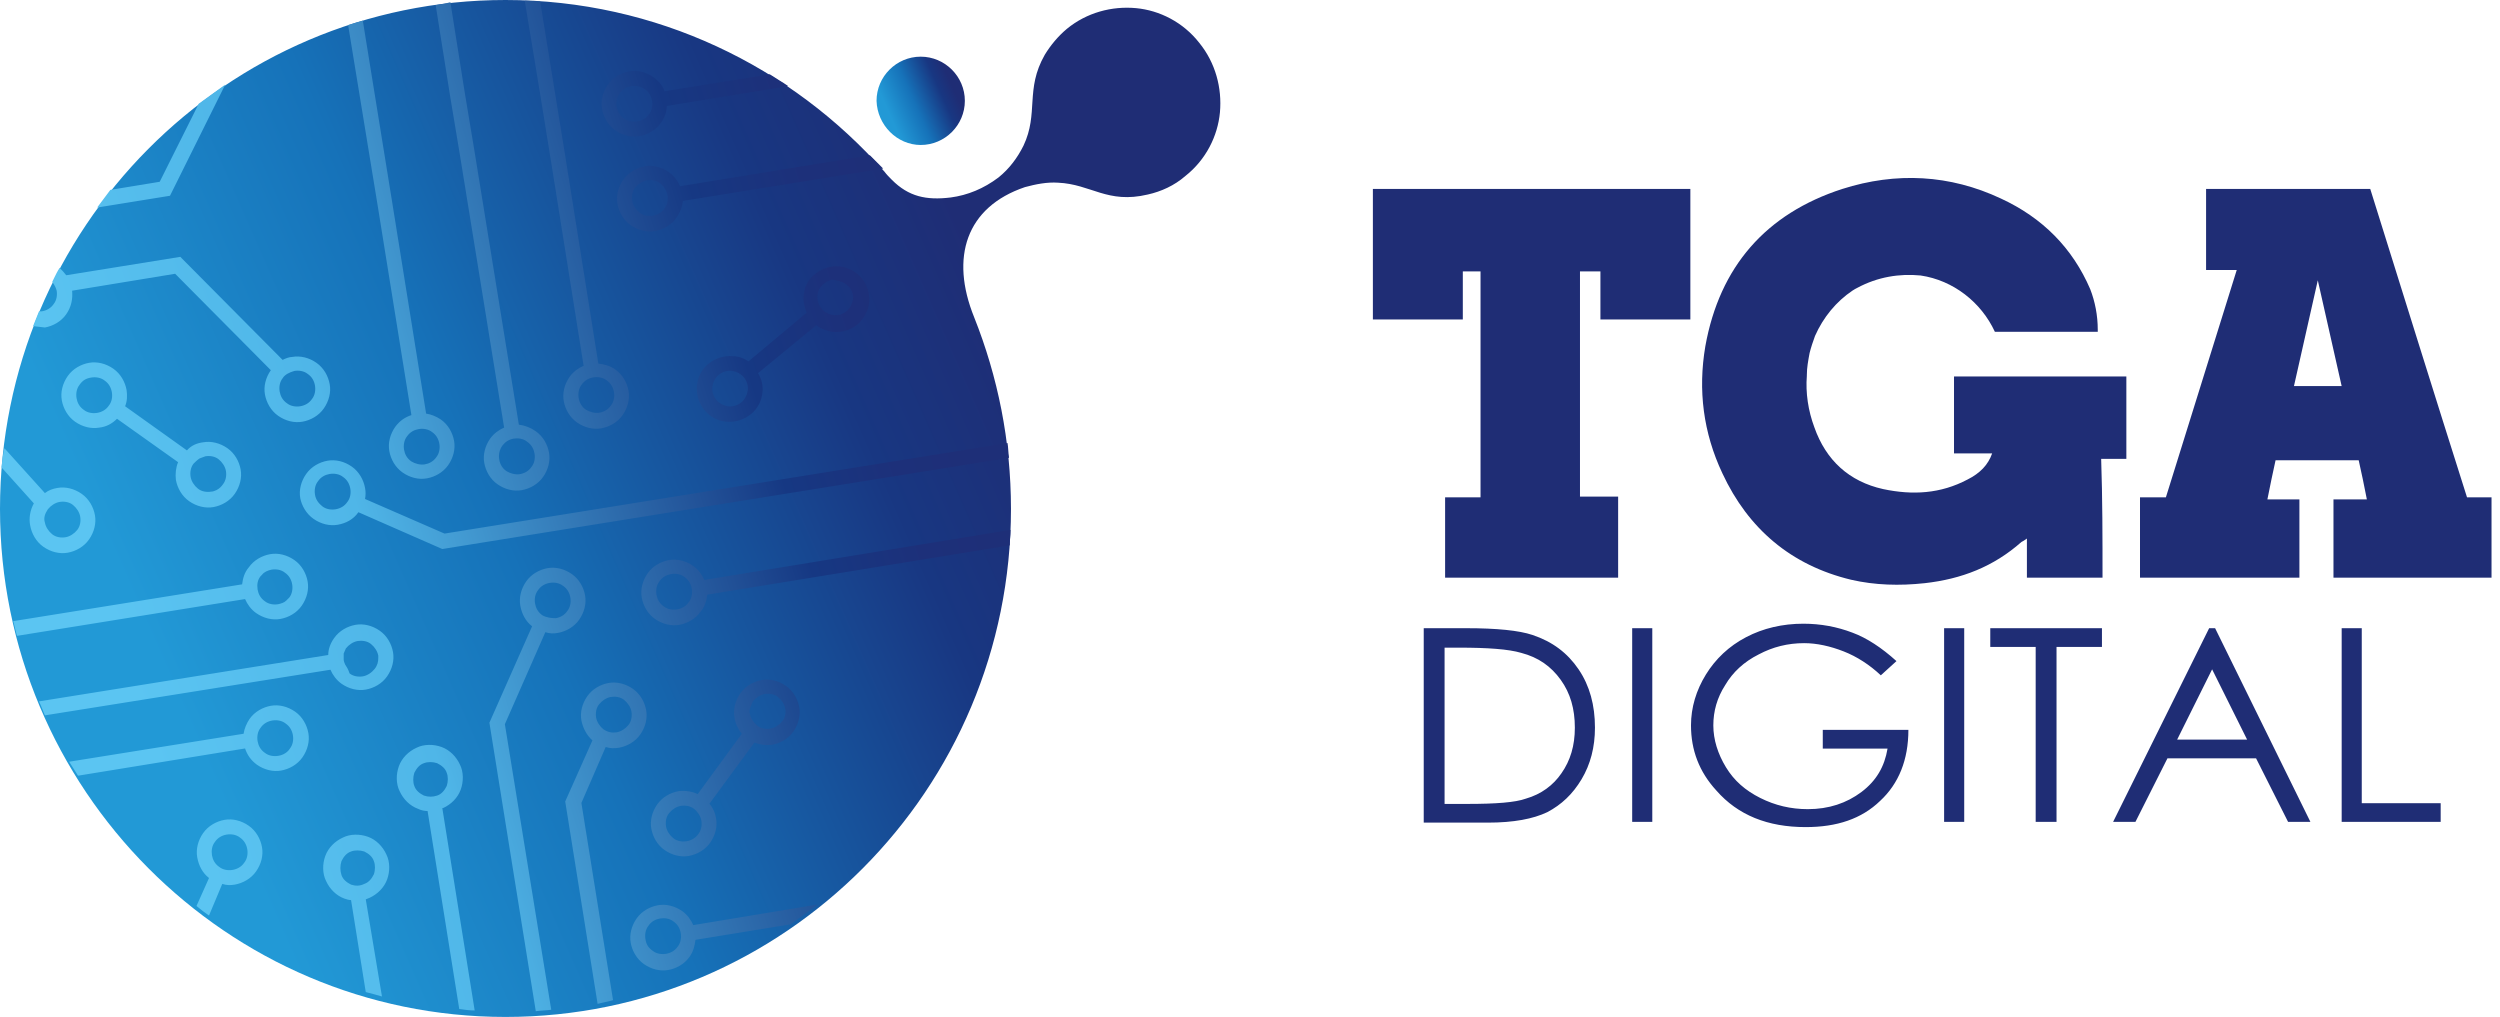
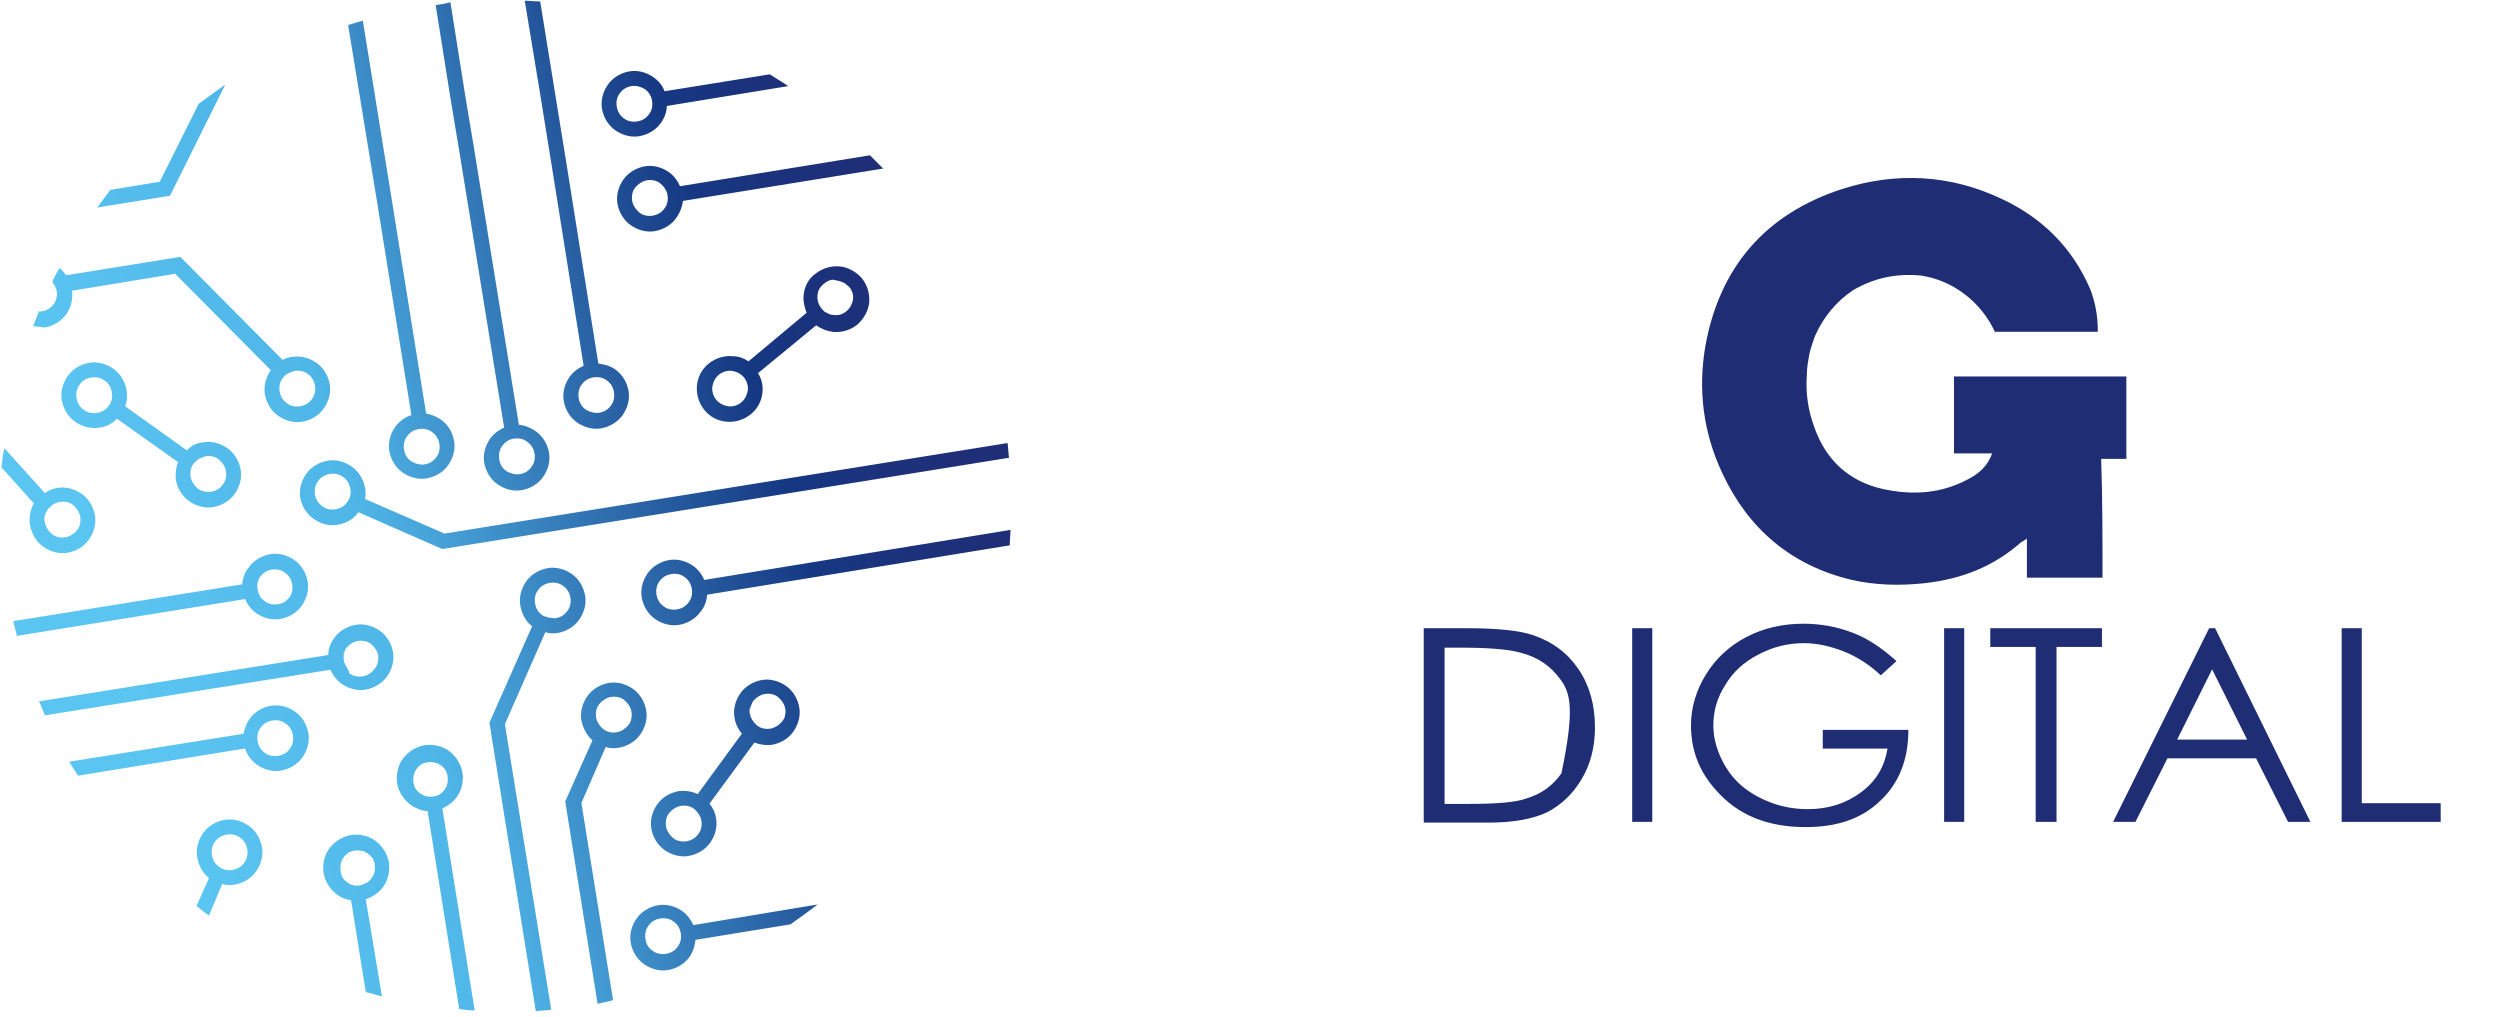
<svg xmlns="http://www.w3.org/2000/svg" width="118" height="48" viewBox="0 0 118 48" fill="none">
-   <path fill-rule="evenodd" clip-rule="evenodd" d="M23.859 0C30.978 0 37.368 3.142 41.744 8.099C41.848 8.239 41.953 8.343 42.091 8.483C42.89 9.286 43.724 9.46 44.87 9.321C45.669 9.216 46.432 8.902 47.127 8.378C47.648 7.959 48.03 7.436 48.308 6.877C49.037 5.341 48.377 4.224 49.315 2.583C49.593 2.129 49.94 1.711 50.357 1.361C51.295 0.593 52.475 0.279 53.621 0.384C54.733 0.489 55.844 1.047 56.608 2.025C57.372 2.967 57.685 4.154 57.581 5.306C57.476 6.423 56.921 7.54 55.948 8.308C55.427 8.762 54.802 9.041 54.177 9.181C52.267 9.635 51.503 8.692 49.94 8.623C49.419 8.588 48.898 8.692 48.377 8.832C45.599 9.775 44.835 12.148 45.981 14.976C47.092 17.769 47.718 20.806 47.718 24.017C47.718 37.283 37.021 48 23.859 48C10.697 48 0 37.248 0 24.017C0 10.752 10.697 0 23.859 0Z" fill="url(#paint0_linear)" />
  <path fill-rule="evenodd" clip-rule="evenodd" d="M24.768 0.035C24.889 0.035 25.011 0.043 25.132 0.052C25.254 0.061 25.376 0.069 25.497 0.069L26.713 7.573L28.241 17.16C28.519 17.195 28.797 17.265 29.04 17.438C29.388 17.681 29.596 18.063 29.666 18.445C29.735 18.828 29.631 19.244 29.388 19.592C29.145 19.939 28.762 20.148 28.38 20.217C27.998 20.287 27.581 20.182 27.234 19.939C26.887 19.696 26.678 19.314 26.609 18.932C26.539 18.55 26.643 18.133 26.887 17.785C27.06 17.542 27.303 17.369 27.547 17.265L26.018 7.677L25.462 4.238L24.768 0.035ZM36.335 3.508L31.368 4.307C31.264 4.029 31.09 3.821 30.847 3.647C30.499 3.404 30.082 3.3 29.7 3.369C29.318 3.439 28.936 3.647 28.693 3.995C28.45 4.342 28.346 4.759 28.415 5.141C28.485 5.523 28.693 5.905 29.04 6.148C29.388 6.392 29.805 6.496 30.187 6.426C30.569 6.357 30.951 6.148 31.194 5.801C31.368 5.558 31.472 5.28 31.472 5.002L37.204 4.064C37.069 3.968 36.914 3.872 36.749 3.771C36.615 3.688 36.475 3.602 36.335 3.508ZM41.06 7.33L32.097 8.789C31.993 8.545 31.819 8.302 31.576 8.129C31.229 7.885 30.812 7.781 30.43 7.851C30.048 7.92 29.666 8.129 29.422 8.476C29.179 8.823 29.075 9.24 29.145 9.622C29.214 10.004 29.422 10.386 29.77 10.63C30.117 10.873 30.534 10.977 30.916 10.908C31.298 10.838 31.68 10.63 31.924 10.282C32.097 10.039 32.202 9.761 32.236 9.483L41.685 7.955L41.06 7.33ZM38.593 42.692C38.176 43.005 37.76 43.318 37.308 43.63L32.827 44.36C32.792 44.638 32.723 44.916 32.549 45.159C32.306 45.506 31.924 45.715 31.541 45.784C31.159 45.853 30.742 45.749 30.395 45.506C30.048 45.263 29.839 44.881 29.77 44.499C29.7 44.117 29.805 43.7 30.048 43.352C30.291 43.005 30.673 42.797 31.055 42.727C31.437 42.658 31.854 42.762 32.202 43.005C32.445 43.179 32.618 43.422 32.723 43.665L38.593 42.692ZM28.936 47.208L27.442 37.898L28.589 35.258C28.797 35.328 29.006 35.328 29.214 35.293C29.596 35.224 29.978 35.015 30.221 34.668C30.465 34.321 30.569 33.904 30.499 33.522C30.43 33.139 30.221 32.757 29.874 32.514C29.527 32.271 29.11 32.167 28.728 32.236C28.346 32.306 27.963 32.514 27.72 32.862C27.477 33.209 27.373 33.626 27.442 34.008C27.512 34.355 27.686 34.703 27.963 34.946L26.678 37.829L28.207 47.382C28.323 47.353 28.427 47.33 28.526 47.308L28.526 47.308C28.665 47.277 28.795 47.249 28.936 47.208ZM26.018 47.66C25.897 47.677 25.775 47.686 25.654 47.694C25.532 47.703 25.41 47.712 25.289 47.729L23.1 34.112L25.115 29.561C24.802 29.318 24.629 28.971 24.559 28.589C24.49 28.207 24.594 27.79 24.837 27.442C25.08 27.095 25.462 26.887 25.845 26.817C26.227 26.748 26.643 26.852 26.991 27.095C27.338 27.338 27.547 27.72 27.616 28.103C27.686 28.485 27.581 28.901 27.338 29.249C27.095 29.596 26.713 29.805 26.331 29.874C26.122 29.909 25.949 29.909 25.74 29.839L23.83 34.182L26.018 47.66ZM22.405 47.694C22.162 47.694 21.919 47.66 21.676 47.625L20.182 38.281C20.043 38.281 19.87 38.246 19.731 38.176C19.349 38.038 19.036 37.725 18.862 37.343C18.689 36.995 18.689 36.544 18.828 36.162C18.966 35.78 19.279 35.467 19.661 35.293C20.009 35.12 20.46 35.12 20.842 35.258C21.224 35.397 21.537 35.71 21.711 36.092C21.884 36.44 21.884 36.891 21.745 37.273C21.607 37.655 21.294 37.968 20.912 38.142H20.877L22.405 47.694ZM18.029 47.035L18.028 47.034C17.785 46.965 17.542 46.895 17.264 46.826L16.57 42.484C16.465 42.484 16.361 42.449 16.257 42.414C15.875 42.276 15.562 41.963 15.389 41.581C15.215 41.233 15.215 40.782 15.354 40.4C15.493 40.017 15.805 39.705 16.188 39.531C16.535 39.358 16.986 39.358 17.369 39.496C17.751 39.635 18.063 39.948 18.237 40.33C18.411 40.678 18.411 41.129 18.272 41.511C18.133 41.893 17.82 42.206 17.438 42.38C17.403 42.397 17.377 42.406 17.351 42.414C17.325 42.423 17.299 42.432 17.264 42.449L18.029 47.035ZM9.865 43.213C9.657 43.074 9.483 42.935 9.275 42.762L9.865 41.442C9.553 41.199 9.379 40.851 9.31 40.469C9.24 40.087 9.344 39.67 9.587 39.323C9.831 38.975 10.213 38.767 10.595 38.697C10.977 38.628 11.394 38.732 11.741 38.975C12.088 39.219 12.297 39.601 12.366 39.983C12.436 40.365 12.332 40.782 12.088 41.129C11.845 41.477 11.463 41.685 11.081 41.754C10.873 41.789 10.699 41.789 10.491 41.72L9.865 43.213ZM3.682 36.613C3.613 36.509 3.543 36.396 3.474 36.283C3.404 36.17 3.335 36.057 3.265 35.953L11.498 34.633C11.533 34.39 11.637 34.147 11.776 33.938C12.019 33.591 12.401 33.383 12.783 33.313C13.165 33.244 13.582 33.348 13.93 33.591C14.277 33.834 14.485 34.216 14.555 34.599C14.624 34.981 14.52 35.397 14.277 35.745C14.034 36.092 13.652 36.301 13.27 36.37C12.887 36.44 12.471 36.335 12.123 36.092C11.845 35.884 11.672 35.641 11.567 35.328L3.682 36.613ZM2.119 33.765L15.597 31.611C15.701 31.854 15.875 32.097 16.118 32.271C16.465 32.514 16.882 32.618 17.264 32.549C17.646 32.48 18.029 32.271 18.272 31.924C18.515 31.576 18.619 31.16 18.55 30.777C18.48 30.395 18.272 30.013 17.924 29.77C17.577 29.527 17.16 29.423 16.778 29.492C16.396 29.561 16.014 29.77 15.771 30.117C15.597 30.36 15.493 30.638 15.493 30.916L1.841 33.105C1.906 33.235 1.957 33.365 2.012 33.503C2.045 33.587 2.08 33.673 2.119 33.765ZM0.799 30.013C0.764 29.892 0.738 29.779 0.712 29.666C0.686 29.553 0.66 29.44 0.625 29.318L11.428 27.581C11.463 27.304 11.533 27.026 11.741 26.782C11.984 26.435 12.366 26.227 12.748 26.157C13.131 26.088 13.547 26.192 13.895 26.435C14.242 26.678 14.451 27.06 14.52 27.442C14.59 27.825 14.485 28.241 14.242 28.589C13.999 28.936 13.617 29.145 13.235 29.214C12.853 29.284 12.436 29.179 12.088 28.936C11.845 28.763 11.672 28.519 11.567 28.276L0.799 30.013ZM0.069 22.058L1.598 23.76C1.424 24.073 1.355 24.455 1.424 24.802C1.494 25.185 1.702 25.567 2.049 25.81C2.397 26.053 2.814 26.157 3.196 26.088C3.578 26.018 3.96 25.81 4.203 25.462C4.446 25.115 4.55 24.698 4.481 24.316C4.412 23.934 4.203 23.552 3.856 23.309C3.508 23.066 3.091 22.961 2.709 23.031C2.501 23.066 2.293 23.135 2.119 23.274L0.208 21.155C0.139 21.433 0.104 21.746 0.069 22.058L0.069 22.058ZM1.702 15.041L1.702 15.041C1.745 14.928 1.789 14.816 1.841 14.694H1.98C2.188 14.659 2.397 14.555 2.536 14.347C2.675 14.173 2.709 13.93 2.675 13.721C2.64 13.582 2.57 13.443 2.466 13.304C2.492 13.253 2.517 13.2 2.543 13.146C2.624 12.979 2.709 12.802 2.814 12.644C2.918 12.749 3.022 12.853 3.126 12.992L8.511 12.123L13.339 16.987C13.478 16.917 13.652 16.848 13.791 16.848C14.173 16.778 14.59 16.882 14.937 17.125C15.284 17.369 15.493 17.751 15.562 18.133C15.632 18.515 15.527 18.932 15.284 19.279C15.041 19.627 14.659 19.835 14.277 19.904C13.895 19.974 13.478 19.87 13.131 19.627C12.783 19.384 12.575 19.001 12.505 18.619C12.436 18.237 12.54 17.82 12.783 17.473L8.267 12.922L3.404 13.721C3.439 14.103 3.369 14.486 3.126 14.833C2.883 15.18 2.501 15.389 2.119 15.458C2.02 15.442 1.929 15.433 1.842 15.425C1.745 15.415 1.654 15.407 1.563 15.389C1.615 15.267 1.659 15.154 1.702 15.041ZM4.585 9.796L5.21 8.962L7.538 8.58L9.379 4.898C9.587 4.742 9.796 4.594 10.004 4.446C10.213 4.299 10.421 4.151 10.63 3.995L8.024 9.24L4.585 9.796ZM16.431 1.181C16.552 1.146 16.665 1.112 16.778 1.077C16.891 1.042 17.004 1.007 17.125 0.973L18.411 8.927L18.445 9.136L20.113 19.522C20.356 19.557 20.599 19.661 20.808 19.8C21.155 20.044 21.363 20.426 21.433 20.808C21.502 21.19 21.398 21.607 21.155 21.954C20.912 22.301 20.53 22.51 20.148 22.579C19.765 22.649 19.349 22.545 19.001 22.301C18.654 22.058 18.445 21.676 18.376 21.294C18.306 20.912 18.411 20.495 18.654 20.148C18.862 19.87 19.105 19.696 19.418 19.592L17.751 9.24L17.716 9.032L16.431 1.181ZM20.564 0.243L21.259 4.62L21.676 7.121L23.795 20.182C23.552 20.287 23.309 20.46 23.135 20.703C22.892 21.051 22.788 21.468 22.857 21.85C22.927 22.232 23.135 22.614 23.482 22.857C23.83 23.1 24.247 23.205 24.629 23.135C25.011 23.066 25.393 22.857 25.636 22.51C25.879 22.162 25.983 21.746 25.914 21.363C25.845 20.981 25.636 20.599 25.289 20.356C25.046 20.182 24.768 20.078 24.49 20.044L22.371 6.982L21.954 4.481L21.259 0.104C21.05 0.164 20.841 0.198 20.654 0.228L20.564 0.243ZM31.368 40.122C31.715 40.365 32.132 40.469 32.514 40.4C32.896 40.33 33.278 40.122 33.522 39.774C33.765 39.427 33.869 39.01 33.799 38.628C33.765 38.385 33.66 38.142 33.487 37.933L35.606 35.05C35.884 35.154 36.162 35.189 36.44 35.154C36.822 35.085 37.204 34.876 37.447 34.529C37.69 34.182 37.794 33.765 37.725 33.383C37.655 33.001 37.447 32.618 37.099 32.375C36.752 32.132 36.335 32.028 35.953 32.097C35.571 32.167 35.189 32.375 34.946 32.723C34.703 33.07 34.598 33.487 34.668 33.869C34.703 34.147 34.842 34.425 35.015 34.633L32.931 37.482C32.653 37.343 32.306 37.308 32.028 37.343C31.646 37.412 31.264 37.621 31.02 37.968C30.777 38.315 30.673 38.732 30.742 39.114C30.812 39.496 31.02 39.879 31.368 40.122ZM17.195 41.72C17.403 41.65 17.542 41.477 17.646 41.268C17.716 41.06 17.716 40.816 17.646 40.643C17.577 40.434 17.403 40.295 17.195 40.191C16.986 40.122 16.743 40.122 16.57 40.191C16.361 40.261 16.222 40.434 16.118 40.643C16.049 40.851 16.049 41.094 16.118 41.303C16.188 41.511 16.361 41.65 16.57 41.754C16.778 41.824 16.986 41.824 17.195 41.72ZM39.879 13.374C39.913 13.409 39.948 13.435 39.983 13.461C40.017 13.487 40.052 13.513 40.087 13.548C40.226 13.721 40.295 13.93 40.261 14.138C40.226 14.347 40.122 14.555 39.948 14.694C39.774 14.833 39.566 14.902 39.357 14.868C39.253 14.868 39.149 14.833 39.08 14.798C39.058 14.777 39.037 14.768 39.007 14.757C38.989 14.75 38.967 14.742 38.941 14.729C38.767 14.59 38.628 14.381 38.593 14.173C38.559 13.964 38.593 13.721 38.732 13.548C38.871 13.374 39.08 13.235 39.288 13.2C39.496 13.235 39.705 13.27 39.879 13.374ZM37.933 13.93C37.898 14.208 37.968 14.486 38.072 14.763L35.328 17.056C35.12 16.917 34.876 16.813 34.598 16.813C34.216 16.778 33.799 16.882 33.452 17.16C33.105 17.438 32.931 17.82 32.896 18.202C32.861 18.584 32.966 19.001 33.244 19.349C33.522 19.696 33.904 19.87 34.286 19.904C34.668 19.939 35.085 19.835 35.432 19.557C35.779 19.279 35.953 18.897 35.988 18.515C36.023 18.202 35.953 17.89 35.779 17.612L38.524 15.354C38.767 15.528 39.045 15.632 39.323 15.666C39.705 15.701 40.122 15.597 40.469 15.319C40.782 15.041 40.99 14.659 41.025 14.277C41.06 13.895 40.955 13.478 40.678 13.131C40.4 12.818 40.017 12.61 39.635 12.575C39.253 12.54 38.836 12.644 38.489 12.922C38.142 13.165 37.968 13.548 37.933 13.93ZM33.799 18.862C33.66 18.689 33.591 18.445 33.626 18.237C33.66 18.029 33.765 17.82 33.938 17.681C34.112 17.542 34.355 17.473 34.564 17.508C34.772 17.542 34.98 17.647 35.12 17.82C35.258 17.994 35.328 18.237 35.293 18.445C35.258 18.654 35.154 18.862 34.98 19.001C34.807 19.14 34.564 19.21 34.355 19.175C34.147 19.14 33.938 19.036 33.799 18.862ZM30.812 10.178C30.604 10.213 30.36 10.178 30.187 10.039C30.013 9.9 29.874 9.692 29.839 9.483C29.805 9.275 29.839 9.032 29.978 8.858C30.117 8.684 30.326 8.545 30.534 8.511C30.742 8.476 30.986 8.511 31.159 8.65C31.333 8.789 31.472 8.997 31.507 9.205C31.541 9.414 31.507 9.657 31.368 9.831C31.229 10.039 31.02 10.143 30.812 10.178ZM10.977 41.06C11.185 41.025 11.394 40.921 11.533 40.712C11.672 40.539 11.706 40.295 11.672 40.087C11.637 39.879 11.533 39.67 11.324 39.531C11.151 39.392 10.907 39.358 10.699 39.392C10.491 39.427 10.282 39.531 10.143 39.74C10.004 39.913 9.97 40.157 10.004 40.365C10.039 40.573 10.143 40.782 10.352 40.921C10.525 41.06 10.768 41.094 10.977 41.06ZM13.339 17.855C13.2 18.029 13.165 18.272 13.2 18.48C13.235 18.689 13.339 18.897 13.547 19.036C13.721 19.175 13.964 19.21 14.173 19.175C14.381 19.14 14.59 19.036 14.729 18.828C14.867 18.654 14.902 18.411 14.867 18.202C14.833 17.994 14.729 17.785 14.52 17.647C14.346 17.508 14.103 17.473 13.895 17.508C13.652 17.577 13.443 17.681 13.339 17.855ZM2.258 24.038C2.397 23.865 2.605 23.726 2.814 23.691C3.022 23.656 3.265 23.691 3.439 23.83C3.613 23.969 3.752 24.177 3.786 24.386C3.821 24.594 3.786 24.837 3.647 25.011C3.508 25.185 3.3 25.324 3.091 25.358C2.883 25.393 2.64 25.358 2.466 25.219C2.293 25.08 2.154 24.872 2.119 24.663C2.049 24.455 2.119 24.247 2.258 24.038ZM9.414 21.641C9.466 21.624 9.509 21.607 9.553 21.589C9.596 21.572 9.64 21.555 9.692 21.537C9.9 21.502 10.143 21.537 10.317 21.676C10.491 21.815 10.63 22.023 10.664 22.232C10.699 22.44 10.664 22.683 10.525 22.857C10.456 22.961 10.352 23.066 10.213 23.135C10.143 23.17 10.039 23.205 9.97 23.205C9.761 23.239 9.518 23.205 9.344 23.066C9.171 22.927 9.032 22.718 8.997 22.51C8.962 22.301 8.997 22.058 9.136 21.885L9.136 21.884C9.205 21.815 9.31 21.711 9.414 21.641ZM9.587 20.877C9.97 20.808 10.386 20.912 10.734 21.155C11.081 21.398 11.29 21.78 11.359 22.162C11.428 22.545 11.324 22.961 11.081 23.309C10.838 23.656 10.456 23.865 10.074 23.934C9.692 24.003 9.275 23.899 8.927 23.656C8.58 23.413 8.372 23.031 8.302 22.649C8.267 22.371 8.302 22.058 8.406 21.815L5.523 19.766C5.28 20.009 5.002 20.148 4.689 20.182C4.307 20.252 3.89 20.148 3.543 19.904C3.196 19.661 2.987 19.279 2.918 18.897C2.848 18.515 2.953 18.098 3.196 17.751C3.439 17.403 3.821 17.195 4.203 17.125C4.585 17.056 5.002 17.16 5.349 17.403C5.697 17.647 5.905 18.029 5.975 18.411C6.009 18.654 6.009 18.932 5.905 19.175L8.823 21.259C9.032 21.016 9.31 20.912 9.587 20.877ZM3.752 18.168C3.613 18.341 3.578 18.584 3.613 18.793C3.647 19.001 3.752 19.21 3.96 19.349C4.134 19.488 4.377 19.522 4.585 19.488C4.794 19.453 5.002 19.349 5.141 19.14C5.28 18.967 5.315 18.723 5.28 18.515C5.245 18.307 5.141 18.098 4.933 17.959C4.759 17.82 4.516 17.785 4.307 17.82C4.064 17.855 3.89 17.959 3.752 18.168ZM12.158 27.825C12.193 28.033 12.297 28.241 12.505 28.381C12.679 28.519 12.922 28.554 13.131 28.519C13.27 28.485 13.409 28.45 13.513 28.346L13.547 28.311L13.652 28.207C13.791 28.033 13.825 27.79 13.791 27.581C13.756 27.373 13.652 27.165 13.443 27.026C13.27 26.887 13.026 26.852 12.818 26.887C12.644 26.922 12.471 26.991 12.366 27.13L12.297 27.199C12.158 27.373 12.123 27.581 12.158 27.825ZM16.292 31.368C16.257 31.298 16.222 31.194 16.222 31.125V30.847C16.24 30.812 16.257 30.769 16.274 30.725L16.274 30.725C16.292 30.682 16.309 30.638 16.326 30.604C16.465 30.43 16.674 30.291 16.882 30.256C17.091 30.222 17.334 30.256 17.508 30.395C17.681 30.534 17.82 30.743 17.855 30.951V31.055C17.855 31.229 17.82 31.403 17.681 31.576C17.542 31.75 17.334 31.889 17.125 31.924C16.917 31.958 16.674 31.924 16.5 31.785C16.431 31.576 16.361 31.472 16.292 31.368ZM13.686 35.328C13.825 35.154 13.86 34.911 13.825 34.703C13.791 34.494 13.686 34.286 13.478 34.147C13.304 34.008 13.061 33.973 12.853 34.008C12.644 34.043 12.436 34.147 12.297 34.355C12.158 34.529 12.123 34.772 12.158 34.981C12.193 35.189 12.297 35.397 12.505 35.536C12.679 35.675 12.922 35.71 13.131 35.675C13.374 35.641 13.582 35.502 13.686 35.328ZM23.64 21.153C23.553 21.314 23.534 21.512 23.563 21.685C23.597 21.894 23.701 22.102 23.91 22.241C24.084 22.345 24.327 22.415 24.535 22.38C24.744 22.345 24.952 22.241 25.091 22.032C25.23 21.859 25.265 21.616 25.23 21.407C25.195 21.2 25.092 20.992 24.885 20.853C24.881 20.849 24.876 20.846 24.872 20.842C24.698 20.703 24.455 20.669 24.247 20.703C24.038 20.738 23.864 20.842 23.726 21.016C23.691 21.06 23.662 21.105 23.64 21.153ZM20.043 21.919C20.252 21.885 20.46 21.78 20.599 21.572C20.738 21.398 20.773 21.155 20.738 20.947C20.703 20.738 20.599 20.53 20.391 20.391C20.217 20.252 19.974 20.217 19.765 20.252C19.557 20.287 19.349 20.391 19.21 20.599C19.071 20.773 19.036 21.016 19.071 21.224C19.105 21.433 19.21 21.641 19.418 21.78C19.592 21.885 19.835 21.954 20.043 21.919ZM14.798 24.49C15.145 24.733 15.562 24.837 15.944 24.768C16.326 24.698 16.674 24.525 16.917 24.177L20.877 25.914L47.625 21.607C47.608 21.489 47.6 21.372 47.591 21.259L47.591 21.259C47.582 21.137 47.574 21.02 47.556 20.912L20.981 25.185L17.23 23.552C17.264 23.378 17.264 23.205 17.23 23.031C17.16 22.649 16.952 22.267 16.604 22.023C16.257 21.78 15.84 21.676 15.458 21.746C15.076 21.815 14.694 22.023 14.451 22.371C14.207 22.718 14.103 23.135 14.173 23.517C14.242 23.865 14.451 24.247 14.798 24.49ZM15.215 23.899C15.389 24.038 15.632 24.073 15.84 24.038C16.049 24.003 16.257 23.899 16.396 23.691C16.535 23.517 16.57 23.274 16.535 23.066C16.5 22.857 16.396 22.649 16.188 22.51C16.014 22.371 15.771 22.336 15.562 22.371C15.354 22.406 15.145 22.51 15.007 22.718C14.867 22.892 14.833 23.135 14.867 23.343C14.902 23.587 15.041 23.76 15.215 23.899ZM20.634 37.551C20.842 37.482 20.981 37.308 21.085 37.1C21.155 36.891 21.155 36.648 21.085 36.474C21.016 36.266 20.842 36.127 20.634 36.023C20.425 35.953 20.182 35.953 20.009 36.023C19.8 36.092 19.661 36.266 19.557 36.474C19.488 36.683 19.488 36.926 19.557 37.1C19.627 37.308 19.8 37.447 20.009 37.551C20.217 37.621 20.425 37.621 20.634 37.551ZM33.383 28.068C33.348 28.346 33.278 28.624 33.07 28.867C32.827 29.214 32.445 29.423 32.063 29.492C31.68 29.561 31.264 29.457 30.916 29.214C30.569 28.971 30.36 28.589 30.291 28.207C30.221 27.825 30.326 27.408 30.569 27.06C30.812 26.713 31.194 26.505 31.576 26.435C31.958 26.366 32.375 26.47 32.723 26.713C32.966 26.887 33.139 27.13 33.244 27.373L47.694 25.011C47.694 25.133 47.686 25.254 47.677 25.375L47.677 25.376C47.668 25.497 47.66 25.619 47.66 25.74L33.383 28.068ZM31.958 28.763C32.167 28.728 32.375 28.624 32.514 28.415C32.653 28.241 32.688 27.998 32.653 27.79C32.618 27.581 32.514 27.373 32.306 27.234C32.132 27.095 31.889 27.06 31.68 27.095C31.472 27.13 31.264 27.234 31.125 27.442C30.986 27.616 30.951 27.859 30.986 28.068C31.02 28.276 31.125 28.485 31.333 28.624C31.507 28.763 31.75 28.797 31.958 28.763ZM30.812 44.881C30.986 45.02 31.229 45.054 31.437 45.02C31.646 44.985 31.854 44.881 31.993 44.672C32.132 44.499 32.167 44.255 32.132 44.047C32.097 43.839 31.993 43.63 31.785 43.491C31.611 43.352 31.368 43.318 31.159 43.352C30.951 43.387 30.742 43.491 30.604 43.7C30.465 43.873 30.43 44.117 30.465 44.325C30.499 44.568 30.604 44.742 30.812 44.881ZM26.227 29.179C26.435 29.145 26.643 29.041 26.782 28.832C26.921 28.658 26.956 28.415 26.921 28.207C26.887 27.998 26.782 27.79 26.574 27.651C26.4 27.512 26.157 27.477 25.949 27.512C25.74 27.547 25.532 27.651 25.393 27.859C25.254 28.033 25.219 28.276 25.254 28.485C25.289 28.693 25.393 28.901 25.601 29.041C25.775 29.145 26.018 29.179 26.227 29.179ZM28.485 34.425C28.311 34.286 28.172 34.077 28.137 33.869C28.102 33.661 28.137 33.417 28.276 33.244C28.415 33.07 28.624 32.931 28.832 32.896C29.04 32.862 29.284 32.896 29.457 33.035C29.631 33.174 29.77 33.383 29.805 33.591C29.839 33.8 29.805 34.043 29.666 34.216C29.527 34.39 29.318 34.529 29.11 34.564C28.901 34.599 28.693 34.564 28.485 34.425ZM35.484 33.227L35.484 33.226L35.484 33.226C35.502 33.183 35.519 33.139 35.536 33.105C35.675 32.931 35.884 32.792 36.092 32.757C36.3 32.723 36.544 32.757 36.717 32.896C36.891 33.035 37.03 33.244 37.065 33.452C37.099 33.591 37.065 33.73 37.03 33.869C36.995 33.938 36.961 34.008 36.926 34.043C36.787 34.216 36.578 34.355 36.37 34.39C36.162 34.425 35.918 34.39 35.745 34.251C35.571 34.112 35.432 33.904 35.397 33.695C35.363 33.626 35.363 33.487 35.432 33.348C35.45 33.313 35.467 33.27 35.484 33.227ZM32.41 39.705C32.202 39.74 31.958 39.705 31.785 39.566C31.611 39.427 31.472 39.219 31.437 39.01C31.403 38.802 31.437 38.559 31.576 38.385C31.715 38.211 31.924 38.072 32.132 38.038C32.34 38.003 32.584 38.038 32.757 38.176C32.931 38.315 33.07 38.524 33.105 38.732C33.139 38.941 33.105 39.184 32.966 39.358C32.827 39.566 32.618 39.67 32.41 39.705ZM29.805 4.064C29.596 4.099 29.388 4.203 29.249 4.412C29.11 4.585 29.075 4.828 29.11 5.037C29.145 5.245 29.249 5.454 29.457 5.593C29.631 5.732 29.874 5.766 30.082 5.732C30.291 5.697 30.499 5.593 30.638 5.384C30.777 5.211 30.812 4.967 30.777 4.759C30.742 4.551 30.638 4.342 30.43 4.203C30.256 4.099 30.048 4.029 29.805 4.064ZM28.841 19.133C28.702 19.341 28.494 19.445 28.285 19.48C28.077 19.515 27.834 19.445 27.66 19.341C27.451 19.202 27.347 18.994 27.313 18.785C27.278 18.577 27.313 18.334 27.451 18.16C27.59 17.951 27.799 17.847 28.007 17.813C28.216 17.778 28.459 17.813 28.633 17.951C28.841 18.09 28.945 18.299 28.98 18.507C29.015 18.716 28.98 18.959 28.841 19.133Z" fill="url(#paint1_linear)" />
-   <path fill-rule="evenodd" clip-rule="evenodd" d="M43.457 6.843C44.603 6.843 45.541 5.905 45.541 4.759C45.541 3.613 44.603 2.675 43.457 2.675C42.31 2.675 41.373 3.613 41.373 4.759C41.407 5.905 42.345 6.843 43.457 6.843Z" fill="url(#paint2_linear)" />
  <path fill-rule="evenodd" clip-rule="evenodd" d="M99.239 27.267C98.017 27.267 96.859 27.267 95.67 27.267C95.67 26.651 95.67 26.067 95.67 25.419C95.541 25.516 95.477 25.548 95.412 25.581C94.094 26.748 92.583 27.331 90.846 27.526C89.656 27.655 88.499 27.623 87.373 27.364C84.544 26.683 82.518 24.965 81.296 22.339C80.395 20.427 80.138 18.417 80.492 16.342C81.167 12.582 83.354 10.086 86.955 8.919C89.496 8.108 92.036 8.238 94.448 9.373C96.409 10.28 97.824 11.707 98.66 13.652C98.885 14.235 99.014 14.883 99.014 15.564C99.014 15.597 99.014 15.629 99.014 15.661H94.158C93.515 14.268 92.197 13.23 90.653 13.003C89.656 12.906 88.627 13.068 87.663 13.587C87.599 13.619 87.534 13.652 87.438 13.716C86.666 14.235 86.055 14.981 85.669 15.856C85.573 16.115 85.476 16.407 85.412 16.666C85.347 17.023 85.283 17.347 85.283 17.704C85.283 17.704 85.283 17.704 85.283 17.736C85.219 18.547 85.347 19.389 85.637 20.167C86.184 21.723 87.277 22.728 88.885 23.085C90.267 23.377 91.586 23.312 92.872 22.631C93.451 22.339 93.837 21.95 94.03 21.399C93.419 21.399 92.84 21.399 92.229 21.399C92.229 20.167 92.229 19 92.229 17.768C94.93 17.768 97.631 17.768 100.364 17.768C100.364 19.065 100.364 20.329 100.364 21.658C99.978 21.658 99.593 21.658 99.175 21.658C99.239 23.539 99.239 25.386 99.239 27.267Z" fill="#1F2D75" />
-   <path fill-rule="evenodd" clip-rule="evenodd" d="M111.716 23.571C111.587 22.89 111.458 22.307 111.33 21.723C110.011 21.723 108.725 21.723 107.407 21.723C107.278 22.307 107.149 22.923 107.021 23.571C107.535 23.571 108.018 23.571 108.532 23.571C108.532 24.803 108.532 26.002 108.532 27.267C106.056 27.267 103.58 27.267 101.008 27.267C101.008 26.035 101.008 24.77 101.008 23.474C101.426 23.474 101.812 23.474 102.23 23.474C103.355 19.875 104.448 16.342 105.574 12.744C105.059 12.744 104.609 12.744 104.127 12.744C104.127 11.447 104.127 10.215 104.127 8.919C106.699 8.919 109.272 8.919 111.876 8.919C113.388 13.749 114.899 18.611 116.443 23.474C116.861 23.474 117.214 23.474 117.6 23.474C117.6 24.77 117.6 26.002 117.6 27.267C115.124 27.267 112.648 27.267 110.14 27.267C110.14 26.035 110.14 24.835 110.14 23.571C110.719 23.571 111.201 23.571 111.716 23.571ZM108.275 18.222H110.526L109.4 13.23L108.275 18.222Z" fill="#1F2D75" />
-   <path fill-rule="evenodd" clip-rule="evenodd" d="M74.672 23.441C75.251 23.441 75.797 23.441 76.376 23.441C76.376 24.738 76.376 25.97 76.376 27.267C73.675 27.267 70.974 27.267 68.209 27.267C68.209 26.002 68.209 24.738 68.209 23.474C68.787 23.474 69.302 23.474 69.881 23.474V12.809H69.045V15.078C67.63 15.078 66.247 15.078 64.8 15.078C64.8 13.036 64.8 10.993 64.8 8.919C69.784 8.919 74.768 8.919 79.785 8.919C79.785 10.961 79.785 13.003 79.785 15.078C78.402 15.078 77.019 15.078 75.54 15.078V12.809H74.575V23.441H74.672Z" fill="#1F2D75" />
-   <path fill-rule="evenodd" clip-rule="evenodd" d="M67.2 29.651H69.203C70.644 29.651 71.698 29.757 72.33 29.969C73.279 30.287 73.982 30.816 74.509 31.592C75.036 32.369 75.282 33.286 75.282 34.345C75.282 35.263 75.071 36.075 74.65 36.781C74.228 37.486 73.701 37.981 73.033 38.334C72.365 38.651 71.452 38.828 70.222 38.828H67.2V29.651ZM68.149 37.945H69.273C70.609 37.945 71.522 37.875 72.014 37.698C72.752 37.486 73.314 37.063 73.701 36.498C74.122 35.898 74.333 35.192 74.333 34.345C74.333 33.463 74.123 32.722 73.666 32.087C73.209 31.451 72.612 31.028 71.803 30.816C71.206 30.639 70.222 30.569 68.852 30.569H68.184V37.945H68.149ZM77.039 29.651H77.988V38.792H77.039V29.651ZM89.513 31.204L88.775 31.875C88.248 31.381 87.651 30.992 87.019 30.745C86.386 30.498 85.754 30.357 85.156 30.357C84.383 30.357 83.68 30.534 83.013 30.887C82.31 31.239 81.783 31.734 81.431 32.334C81.045 32.934 80.869 33.569 80.869 34.239C80.869 34.91 81.08 35.581 81.466 36.216C81.853 36.851 82.38 37.31 83.083 37.663C83.786 38.016 84.524 38.192 85.332 38.192C86.316 38.192 87.159 37.91 87.862 37.381C88.565 36.851 88.951 36.181 89.092 35.334H86.035V34.451H90.076C90.076 35.863 89.619 36.992 88.74 37.804C87.862 38.651 86.702 39.039 85.226 39.039C83.434 39.039 82.029 38.475 81.01 37.31C80.201 36.428 79.815 35.404 79.815 34.239C79.815 33.392 80.061 32.581 80.518 31.839C80.975 31.098 81.607 30.498 82.415 30.075C83.224 29.651 84.137 29.439 85.121 29.439C85.929 29.439 86.702 29.581 87.44 29.863C88.108 30.11 88.811 30.569 89.513 31.204ZM91.762 29.651H92.711V38.792H91.762V29.651ZM93.941 30.534V29.651H99.212V30.534H97.068V38.792H96.084V30.534H93.941ZM104.553 29.651L109.051 38.792H107.997L106.486 35.792H102.304L100.793 38.792H99.739L104.272 29.651H104.553ZM104.412 31.592L102.761 34.91H106.064L104.412 31.592ZM110.527 29.651H111.475V37.91H115.2V38.792H110.527V29.651Z" fill="#1F2D75" />
+   <path fill-rule="evenodd" clip-rule="evenodd" d="M67.2 29.651H69.203C70.644 29.651 71.698 29.757 72.33 29.969C73.279 30.287 73.982 30.816 74.509 31.592C75.036 32.369 75.282 33.286 75.282 34.345C75.282 35.263 75.071 36.075 74.65 36.781C74.228 37.486 73.701 37.981 73.033 38.334C72.365 38.651 71.452 38.828 70.222 38.828H67.2V29.651ZM68.149 37.945H69.273C70.609 37.945 71.522 37.875 72.014 37.698C72.752 37.486 73.314 37.063 73.701 36.498C74.333 33.463 74.123 32.722 73.666 32.087C73.209 31.451 72.612 31.028 71.803 30.816C71.206 30.639 70.222 30.569 68.852 30.569H68.184V37.945H68.149ZM77.039 29.651H77.988V38.792H77.039V29.651ZM89.513 31.204L88.775 31.875C88.248 31.381 87.651 30.992 87.019 30.745C86.386 30.498 85.754 30.357 85.156 30.357C84.383 30.357 83.68 30.534 83.013 30.887C82.31 31.239 81.783 31.734 81.431 32.334C81.045 32.934 80.869 33.569 80.869 34.239C80.869 34.91 81.08 35.581 81.466 36.216C81.853 36.851 82.38 37.31 83.083 37.663C83.786 38.016 84.524 38.192 85.332 38.192C86.316 38.192 87.159 37.91 87.862 37.381C88.565 36.851 88.951 36.181 89.092 35.334H86.035V34.451H90.076C90.076 35.863 89.619 36.992 88.74 37.804C87.862 38.651 86.702 39.039 85.226 39.039C83.434 39.039 82.029 38.475 81.01 37.31C80.201 36.428 79.815 35.404 79.815 34.239C79.815 33.392 80.061 32.581 80.518 31.839C80.975 31.098 81.607 30.498 82.415 30.075C83.224 29.651 84.137 29.439 85.121 29.439C85.929 29.439 86.702 29.581 87.44 29.863C88.108 30.11 88.811 30.569 89.513 31.204ZM91.762 29.651H92.711V38.792H91.762V29.651ZM93.941 30.534V29.651H99.212V30.534H97.068V38.792H96.084V30.534H93.941ZM104.553 29.651L109.051 38.792H107.997L106.486 35.792H102.304L100.793 38.792H99.739L104.272 29.651H104.553ZM104.412 31.592L102.761 34.91H106.064L104.412 31.592ZM110.527 29.651H111.475V37.91H115.2V38.792H110.527V29.651Z" fill="#1F2D75" />
  <defs>
    <linearGradient id="paint0_linear" x1="46.827" y1="13.787" x2="7.495" y2="31.1" gradientUnits="userSpaceOnUse">
      <stop stop-color="#1F2D75" />
      <stop offset="0.19" stop-color="#183782" />
      <stop offset="0.6" stop-color="#1672B9" />
      <stop offset="1" stop-color="#2299D6" />
    </linearGradient>
    <linearGradient id="paint1_linear" x1="44.288" y1="17.351" x2="5.373" y2="29.691" gradientUnits="userSpaceOnUse">
      <stop stop-color="#1E2F78" />
      <stop offset="0.08" stop-color="#1D307A" />
      <stop offset="0.21" stop-color="#163883" />
      <stop offset="0.69" stop-color="#4FB6E8" />
      <stop offset="1" stop-color="#5BC5F2" />
    </linearGradient>
    <linearGradient id="paint2_linear" x1="44.958" y1="4.096" x2="41.994" y2="5.407" gradientUnits="userSpaceOnUse">
      <stop stop-color="#1F2D75" />
      <stop offset="0.19" stop-color="#183782" />
      <stop offset="0.6" stop-color="#1672B9" />
      <stop offset="1" stop-color="#2299D6" />
    </linearGradient>
  </defs>
</svg>